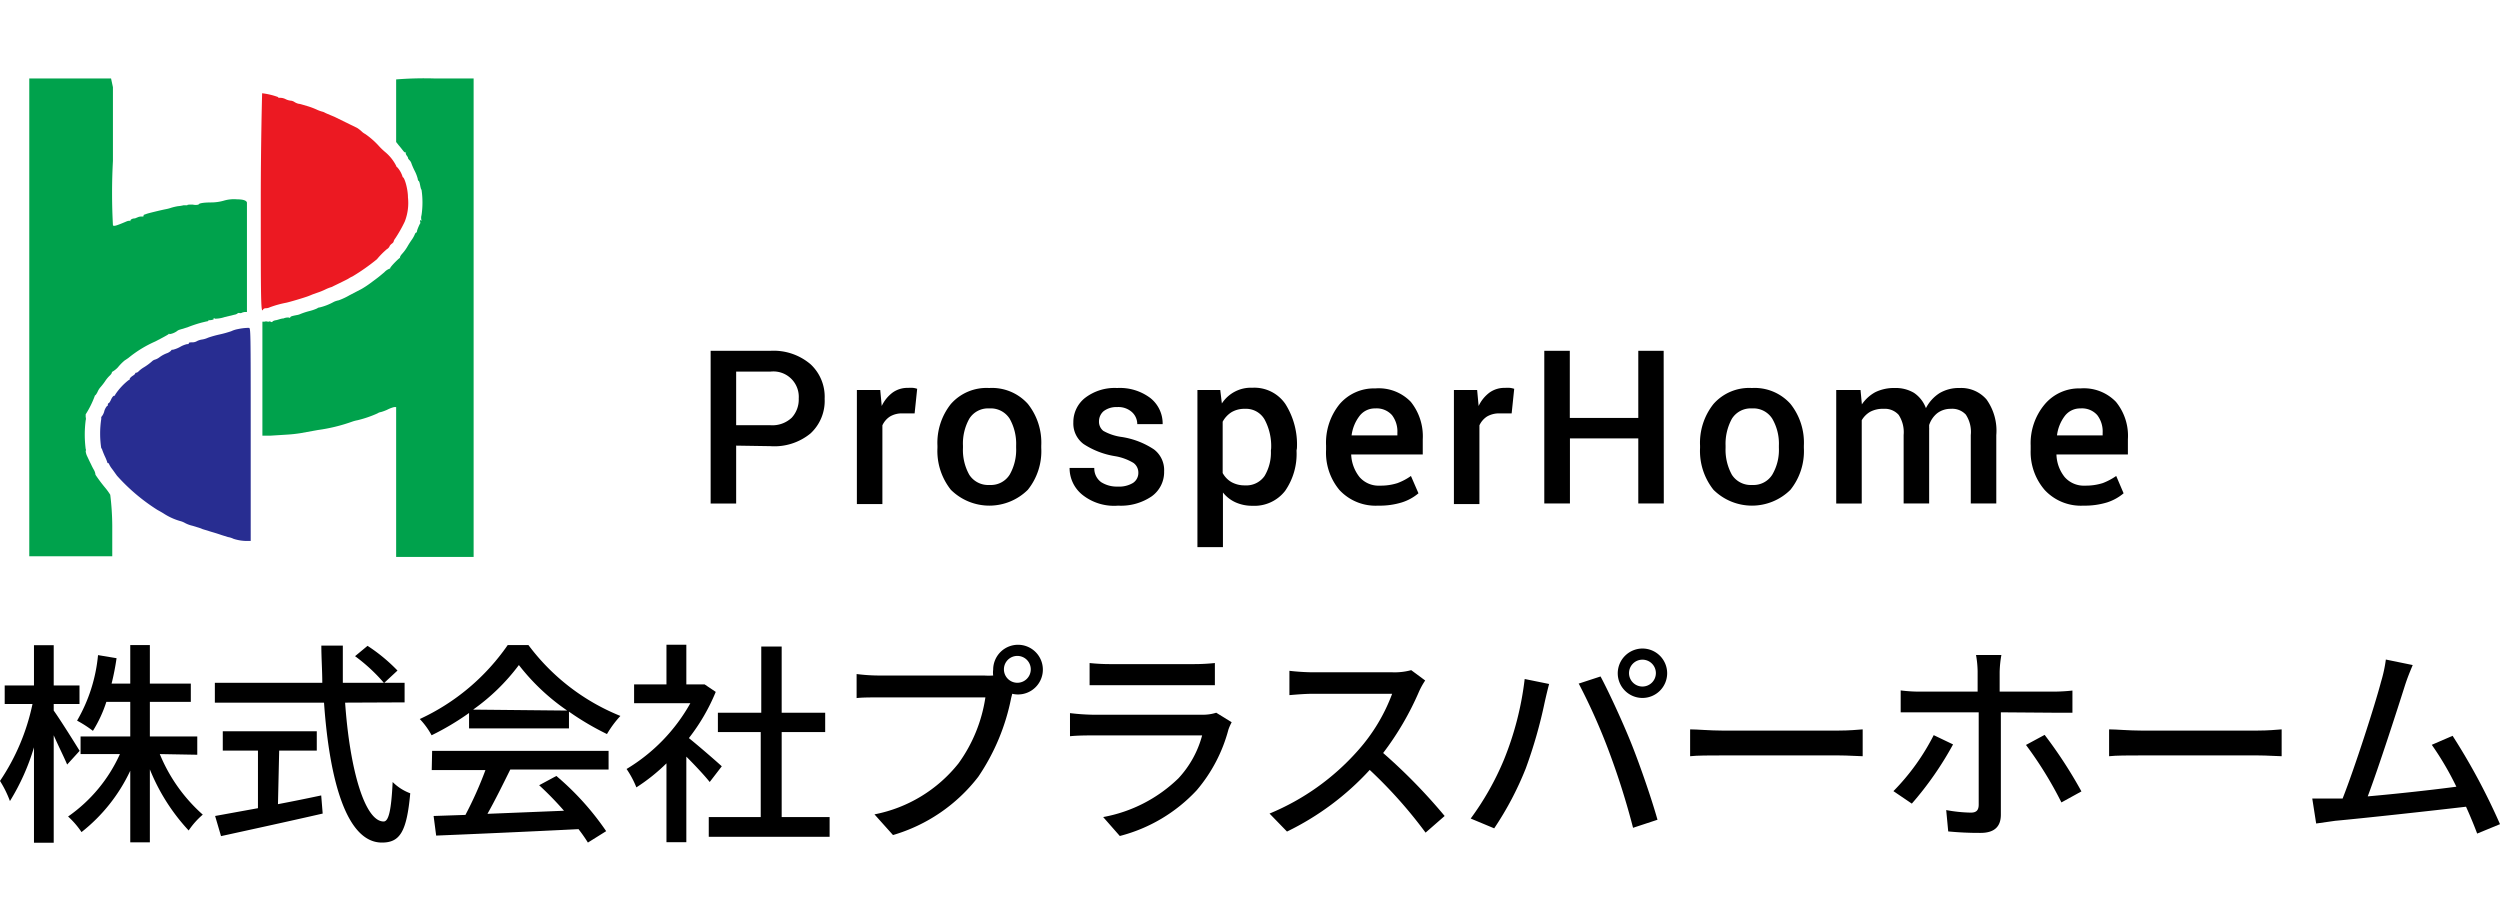
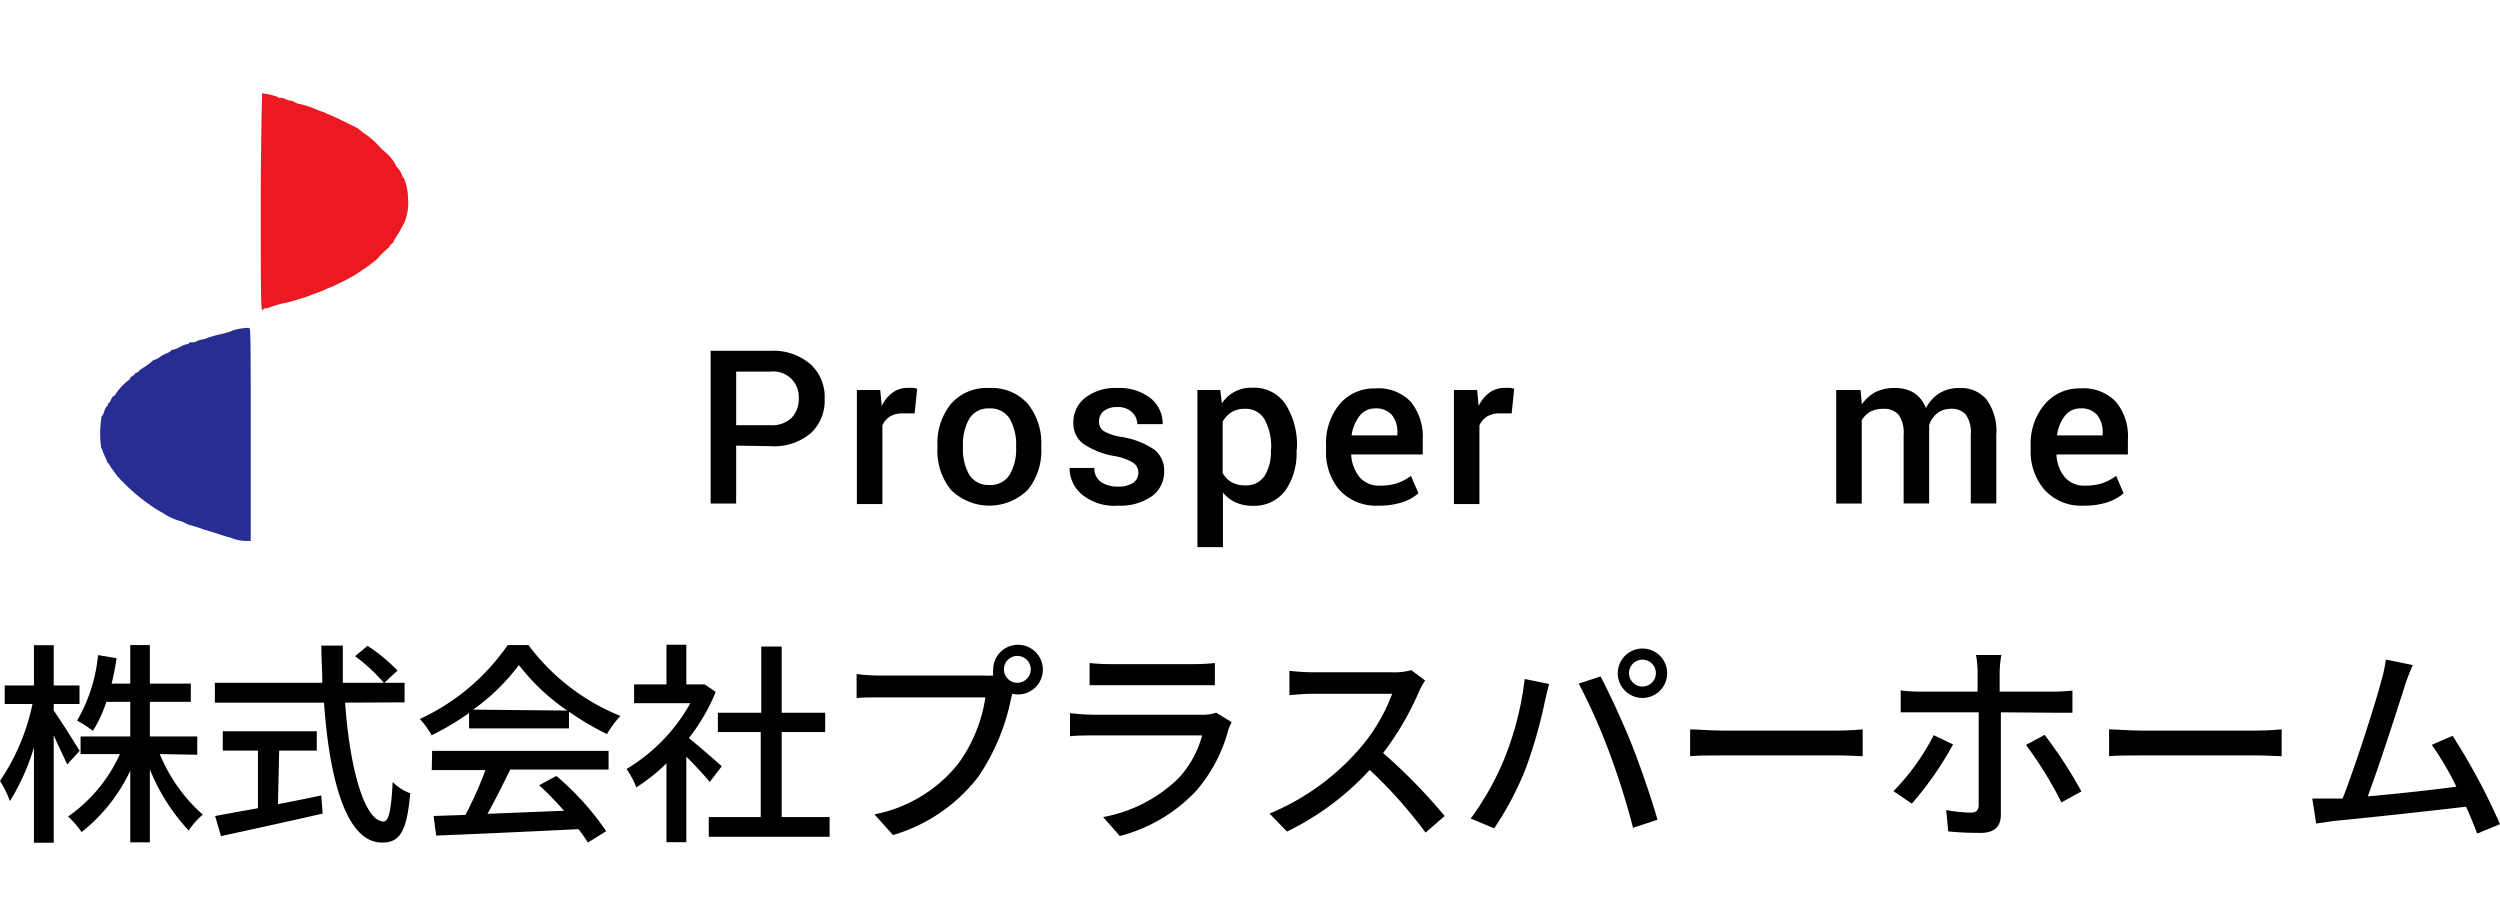
<svg xmlns="http://www.w3.org/2000/svg" viewBox="0 0 186.17 56.9" width="190px" height="70px">
  <defs>
    <style>.cls-1{fill:#00a24c;}.cls-2{fill:#ec1922;}.cls-3{fill:#282d91;}</style>
  </defs>
  <g id="レイヤー_2" data-name="レイヤー 2">
    <g id="layer">
      <path d="M54.82,27.34v4.31h-1.9V20.28h4.44a4.24,4.24,0,0,1,3,1,3.3,3.3,0,0,1,1.05,2.57,3.3,3.3,0,0,1-1.05,2.58,4.24,4.24,0,0,1-3,.95Zm0-1.52h2.54a2.1,2.1,0,0,0,1.6-.56,2,2,0,0,0,.52-1.43,1.89,1.89,0,0,0-2.12-2H54.82Z" />
      <path d="M68.11,24.94l-.9,0a1.73,1.73,0,0,0-.93.23,1.55,1.55,0,0,0-.57.66v5.86h-1.9V23.2h1.74l.11,1.19h0a2.67,2.67,0,0,1,.81-1,1.9,1.9,0,0,1,1.16-.35,2.3,2.3,0,0,1,.37,0,1.33,1.33,0,0,1,.3.07Z" />
      <path d="M69.81,27.35a4.65,4.65,0,0,1,1-3.11,3.53,3.53,0,0,1,2.85-1.19,3.59,3.59,0,0,1,2.88,1.18,4.63,4.63,0,0,1,1,3.12v.16a4.59,4.59,0,0,1-1,3.12,4.07,4.07,0,0,1-5.73,0,4.64,4.64,0,0,1-1-3.12Zm1.9.16a3.77,3.77,0,0,0,.47,2,1.67,1.67,0,0,0,1.51.76,1.65,1.65,0,0,0,1.5-.77,3.73,3.73,0,0,0,.48-2v-.16a3.79,3.79,0,0,0-.48-2,1.67,1.67,0,0,0-1.52-.77,1.64,1.64,0,0,0-1.49.77,3.79,3.79,0,0,0-.47,2Z" />
      <path d="M84.77,29.36a.89.89,0,0,0-.36-.73A3.91,3.91,0,0,0,83,28.12a6,6,0,0,1-2.31-.9,1.9,1.9,0,0,1-.76-1.61,2.29,2.29,0,0,1,.88-1.83,3.62,3.62,0,0,1,2.38-.73,3.77,3.77,0,0,1,2.48.75,2.42,2.42,0,0,1,.91,1.94H84.69a1.21,1.21,0,0,0-.4-.9,1.51,1.51,0,0,0-1.1-.37,1.57,1.57,0,0,0-1,.3,1,1,0,0,0-.35.76.87.87,0,0,0,.32.71,3.81,3.81,0,0,0,1.4.46,6,6,0,0,1,2.37.92,1.93,1.93,0,0,1,.76,1.64,2.22,2.22,0,0,1-.93,1.86,4.06,4.06,0,0,1-2.49.69A3.78,3.78,0,0,1,80.6,31a2.55,2.55,0,0,1-.95-2h1.84A1.26,1.26,0,0,0,82,30.06a2.17,2.17,0,0,0,1.23.33,2,2,0,0,0,1.14-.27A.89.89,0,0,0,84.77,29.36Z" />
      <path d="M96.55,27.71a4.83,4.83,0,0,1-.85,3,2.89,2.89,0,0,1-2.43,1.11A3,3,0,0,1,92,31.56a2.52,2.52,0,0,1-.93-.73h0V34.9h-1.9V23.2h1.7l.12,1a2.58,2.58,0,0,1,2.28-1.17,2.8,2.8,0,0,1,2.45,1.21,5.65,5.65,0,0,1,.86,3.29Zm-1.89-.16a4.19,4.19,0,0,0-.48-2.14,1.59,1.59,0,0,0-1.47-.81,1.87,1.87,0,0,0-1,.25,1.89,1.89,0,0,0-.66.71v3.82a1.73,1.73,0,0,0,.66.68,2,2,0,0,0,1,.24,1.65,1.65,0,0,0,1.46-.7,3.39,3.39,0,0,0,.47-1.89Z" />
      <path d="M102.63,31.81a3.67,3.67,0,0,1-2.88-1.16,4.33,4.33,0,0,1-1-3v-.31a4.56,4.56,0,0,1,1-3.08,3.37,3.37,0,0,1,2.67-1.18,3.31,3.31,0,0,1,2.64,1,4.1,4.1,0,0,1,.89,2.79V28h-5.33a2.88,2.88,0,0,0,.62,1.68,1.88,1.88,0,0,0,1.52.64,4.08,4.08,0,0,0,1.31-.19,4.32,4.32,0,0,0,1-.53l.56,1.29a3.57,3.57,0,0,1-1.24.68A5.61,5.61,0,0,1,102.63,31.81Zm-.22-7.24a1.43,1.43,0,0,0-1.16.55,3,3,0,0,0-.6,1.46h3.41v-.19a2,2,0,0,0-.4-1.32A1.53,1.53,0,0,0,102.41,24.57Z" />
      <path d="M112.57,24.94l-.9,0a1.78,1.78,0,0,0-.93.23,1.55,1.55,0,0,0-.57.66v5.86h-1.9V23.2H110l.11,1.19h0a2.67,2.67,0,0,1,.81-1,1.9,1.9,0,0,1,1.16-.35,2.3,2.3,0,0,1,.37,0,1.61,1.61,0,0,1,.31.07Z" />
-       <path d="M123.9,31.65H122V26.8h-5.09v4.85H115V20.28h1.9v5H122v-5h1.89Z" />
-       <path d="M126.6,27.35a4.65,4.65,0,0,1,1-3.11,3.54,3.54,0,0,1,2.86-1.19,3.58,3.58,0,0,1,2.87,1.18,4.63,4.63,0,0,1,1,3.12v.16a4.6,4.6,0,0,1-1,3.12,4.07,4.07,0,0,1-5.73,0,4.64,4.64,0,0,1-1-3.12Zm1.9.16a3.86,3.86,0,0,0,.47,2,1.67,1.67,0,0,0,1.51.76,1.65,1.65,0,0,0,1.5-.77,3.64,3.64,0,0,0,.49-2v-.16a3.7,3.7,0,0,0-.49-2,1.66,1.66,0,0,0-1.51-.77,1.65,1.65,0,0,0-1.5.77,3.88,3.88,0,0,0-.47,2Z" />
      <path d="M138.55,23.2l.1,1.07h0a2.86,2.86,0,0,1,1-.91,3.16,3.16,0,0,1,1.45-.31,2.66,2.66,0,0,1,1.43.36,2.36,2.36,0,0,1,.89,1.14,2.89,2.89,0,0,1,1-1.11,2.8,2.8,0,0,1,1.51-.39,2.49,2.49,0,0,1,2,.85,4,4,0,0,1,.73,2.66v5.09h-1.9v-5.1a2.33,2.33,0,0,0-.37-1.52,1.38,1.38,0,0,0-1.12-.43,1.64,1.64,0,0,0-1,.32,1.87,1.87,0,0,0-.61.89c0,.08,0,.15,0,.2a1,1,0,0,1,0,.17v5.47h-1.9v-5.1a2.36,2.36,0,0,0-.37-1.5,1.38,1.38,0,0,0-1.12-.45,2,2,0,0,0-1,.22,1.73,1.73,0,0,0-.63.63v6.2h-1.9V23.2Z" />
      <path d="M155.15,31.81a3.67,3.67,0,0,1-2.88-1.16,4.33,4.33,0,0,1-1.05-3v-.31a4.51,4.51,0,0,1,1.05-3.08,3.34,3.34,0,0,1,2.66-1.18,3.31,3.31,0,0,1,2.64,1,4,4,0,0,1,.89,2.79V28h-5.32a2.81,2.81,0,0,0,.61,1.68,1.89,1.89,0,0,0,1.52.64,4.19,4.19,0,0,0,1.32-.19,4.71,4.71,0,0,0,1-.53l.55,1.29a3.61,3.61,0,0,1-1.23.68A5.72,5.72,0,0,1,155.15,31.81Zm-.22-7.24a1.43,1.43,0,0,0-1.16.55,3,3,0,0,0-.59,1.46h3.4v-.19a2,2,0,0,0-.4-1.32A1.51,1.51,0,0,0,154.93,24.57Z" />
      <path d="M5,51.09c-.21-.51-.65-1.38-1-2.18v8H2.53V49.81a16.63,16.63,0,0,1-1.79,4A8,8,0,0,0,0,52.31a16.11,16.11,0,0,0,2.42-5.73H.35V45.2H2.53v-3H4v3H5.92v1.38H4v.49c.43.59,1.64,2.52,1.93,3Zm6.9-.78a12.22,12.22,0,0,0,3.2,4.51A5.8,5.8,0,0,0,14.05,56a14.77,14.77,0,0,1-2.89-4.55v5.43H9.7V51.55a12.63,12.63,0,0,1-3.63,4.57,6.18,6.18,0,0,0-1-1.16,11.33,11.33,0,0,0,3.86-4.65H6V49H9.7V46.42H7.92a9.62,9.62,0,0,1-1,2.16,8.82,8.82,0,0,0-1.18-.76,11.9,11.9,0,0,0,1.56-4.88l1.38.23a18.58,18.58,0,0,1-.37,1.89H9.7V42.19h1.46v2.87h3.05v1.36H11.16V49h3.53v1.36Z" />
      <path d="M25.7,46.48c.35,5,1.47,8.85,2.87,8.85.38,0,.57-.86.67-2.94a3.62,3.62,0,0,0,1.31.84c-.26,2.89-.78,3.67-2.11,3.67-2.64,0-3.91-4.66-4.31-10.42H16V45h8c0-.91-.07-1.84-.07-2.77h1.6c0,.93,0,1.88,0,2.77h4.6v1.46Zm-5,7.56c1.05-.2,2.14-.42,3.22-.65l.11,1.35c-2.66.61-5.52,1.23-7.57,1.68l-.44-1.5,3.19-.58V50.05H16.59V48.61h7v1.44h-2.8Zm6.67-11.79a12.71,12.71,0,0,1,2.23,1.84l-1,.93a12.76,12.76,0,0,0-2.16-2Z" />
      <path d="M34.93,47.25a19.73,19.73,0,0,1-2.79,1.66,5.53,5.53,0,0,0-.88-1.21,16.22,16.22,0,0,0,6.55-5.51h1.54a16,16,0,0,0,6.85,5.28,7.61,7.61,0,0,0-1,1.35,20.5,20.5,0,0,1-2.83-1.67V48.4H34.93Zm-2.75,2.82H45.32v1.39H38c-.53,1.07-1.12,2.27-1.7,3.3L42,54.53a23.88,23.88,0,0,0-1.85-1.9l1.28-.69a20.39,20.39,0,0,1,3.71,4.11l-1.36.85a11.19,11.19,0,0,0-.7-1c-3.81.19-7.88.37-10.6.48l-.19-1.46,2.37-.08a27.82,27.82,0,0,0,1.49-3.34h-4Zm10.06-3a15.93,15.93,0,0,1-3.6-3.39A15.2,15.2,0,0,1,35.23,47Z" />
      <path d="M52.85,52.39c-.37-.47-1.09-1.24-1.74-1.89v6.37H49.63V51a13.84,13.84,0,0,1-2.24,1.79,7.13,7.13,0,0,0-.73-1.37,13.24,13.24,0,0,0,4.75-4.9H47.22V45.12h2.41V42.17h1.48v2.95h1.1l.26,0,.83.56a14.61,14.61,0,0,1-2,3.44c.76.61,2.08,1.76,2.45,2.1ZM61.78,55v1.47h-9V55h3.87V48.67H53.46V47.23h3.23V42.3h1.52v4.93h3.24v1.44H58.21V55Z" />
      <path d="M73.28,44.46a5.47,5.47,0,0,0,.68,0,1.58,1.58,0,0,1,0-.43,1.85,1.85,0,1,1,1.42,1.79l-.08.31A15.91,15.91,0,0,1,72.85,52a12.42,12.42,0,0,1-6.35,4.34L65.12,54.8A10.56,10.56,0,0,0,71.38,51a11.21,11.21,0,0,0,2-4.91H65.52c-.69,0-1.33,0-1.73.05V44.35a13.37,13.37,0,0,0,1.73.11ZM76.76,44a1,1,0,0,0-1-1,1,1,0,0,0-1,1,1,1,0,0,0,1,1A1,1,0,0,0,76.76,44Z" />
      <path d="M91.72,47.94a3.94,3.94,0,0,0-.24.54A11.49,11.49,0,0,1,89.12,53a11.85,11.85,0,0,1-5.73,3.41L82.15,55a10.82,10.82,0,0,0,5.6-2.88,7.53,7.53,0,0,0,1.77-3.2H81.38c-.39,0-1.09,0-1.7.06V47.26a16.46,16.46,0,0,0,1.7.12h8.19a3.21,3.21,0,0,0,1-.15ZM81.14,43.53a14.25,14.25,0,0,0,1.52.08H88.9a14.81,14.81,0,0,0,1.57-.08v1.65c-.4,0-1,0-1.59,0H82.66c-.5,0-1.07,0-1.52,0Z" />
      <path d="M106.13,44.83a5.61,5.61,0,0,0-.46.83A21.79,21.79,0,0,1,103,50.23a41.22,41.22,0,0,1,4.58,4.69l-1.42,1.24A34.15,34.15,0,0,0,102,51.49a20.46,20.46,0,0,1-6.16,4.59l-1.3-1.34a17.91,17.91,0,0,0,6.58-4.69,13.3,13.3,0,0,0,2.55-4.23H97.76c-.62,0-1.49.08-1.74.1V44.11a16.64,16.64,0,0,0,1.74.11h5.94a4.7,4.7,0,0,0,1.39-.16Z" />
      <path d="M113.54,44.72l1.82.37c-.11.4-.25,1-.33,1.36a35.41,35.41,0,0,1-1.41,4.93,23.62,23.62,0,0,1-2.35,4.46l-1.75-.73A20.9,20.9,0,0,0,112,50.72,23.11,23.11,0,0,0,113.54,44.72Zm4,.35,1.65-.54c.64,1.2,1.71,3.52,2.35,5.14s1.46,4,1.89,5.53l-1.82.6a56.07,56.07,0,0,0-1.75-5.57A44.68,44.68,0,0,0,117.57,45.07Zm4.77-2.62a1.84,1.84,0,1,1-1.84,1.84A1.85,1.85,0,0,1,122.34,42.45Zm0,2.83a1,1,0,0,0,1-1,1,1,0,0,0-1-1,1,1,0,0,0-1,1A1,1,0,0,0,122.34,45.28Z" />
      <path d="M125.86,48.47c.51,0,1.5.09,2.37.09h8.69c.78,0,1.41-.06,1.79-.09v2c-.35,0-1.07-.06-1.78-.06h-8.7c-.9,0-1.85,0-2.37.06Z" />
      <path d="M145.44,49.59A24.51,24.51,0,0,1,142.37,54L141,53.07a16.69,16.69,0,0,0,3-4.17ZM149,47.2v7.62c0,.88-.47,1.36-1.51,1.36a23.88,23.88,0,0,1-2.41-.11l-.15-1.59a11,11,0,0,0,1.83.19c.41,0,.59-.17.59-.6,0-.76,0-6,0-6.81V47.2H143c-.49,0-1,0-1.46,0V45.57a11.4,11.4,0,0,0,1.45.09h4.28V44.17a7.34,7.34,0,0,0-.12-1.24h1.89a8.16,8.16,0,0,0-.13,1.26v1.47h4a13.67,13.67,0,0,0,1.42-.08v1.65c-.46,0-1,0-1.41,0Zm3.26,1.68A33.52,33.52,0,0,1,155,53.09l-1.49.82a28.54,28.54,0,0,0-2.64-4.28Z" />
      <path d="M157.06,48.47c.51,0,1.5.09,2.37.09h8.69c.78,0,1.41-.06,1.79-.09v2c-.35,0-1.07-.06-1.78-.06h-8.7c-.9,0-1.85,0-2.37.06Z" />
      <path d="M184.47,56.23c-.21-.56-.5-1.27-.83-2-2.55.3-7.67.86-9.75,1.05l-1.41.2-.29-1.86c.5,0,1.12,0,1.6,0l.66,0c.9-2.28,2.42-7,2.86-8.69a10.39,10.39,0,0,0,.36-1.66l2,.41c-.18.44-.39.92-.61,1.62-.48,1.52-1.94,6.05-2.74,8.16,2.18-.19,4.88-.49,6.6-.72a22.26,22.26,0,0,0-1.83-3.12l1.55-.67a47.34,47.34,0,0,1,3.53,6.58Z" />
-       <path class="cls-1" d="M2.18,17.79V35.58H8.36l0-2.24A19.82,19.82,0,0,0,8.21,31a4.56,4.56,0,0,0-.35-.49,11.16,11.16,0,0,1-.75-1A.88.88,0,0,0,7,29.16a4.73,4.73,0,0,1-.23-.45c-.07-.13-.18-.37-.26-.54a1.16,1.16,0,0,1-.13-.42.19.19,0,0,0,0-.17,8.36,8.36,0,0,1,0-2.12.42.42,0,0,0,0-.25c0-.11,0-.2,0-.2a7,7,0,0,0,.7-1.43s0-.07,0,0,.11-.09.18-.23a1.32,1.32,0,0,1,.23-.37,4.65,4.65,0,0,0,.32-.41,2.43,2.43,0,0,1,.39-.47c.09-.09.15-.19.13-.24s0,0,0,0,.25-.13.45-.35A3.73,3.73,0,0,1,9.28,21l.27-.18a8.63,8.63,0,0,1,2-1.23c.55-.28,1-.53,1-.55s.06-.06.07,0a1.28,1.28,0,0,0,.55-.22.57.57,0,0,1,.2-.11l.59-.18a9.23,9.23,0,0,1,1.09-.36l.33-.08c.11,0,.17-.06.15-.11s0-.05,0,0,.44,0,.39-.09,0-.05.1,0a2.27,2.27,0,0,0,.7-.12l.74-.18a.48.48,0,0,0,.21-.08.18.18,0,0,1,.14-.05.25.25,0,0,0,.17,0,.77.77,0,0,1,.24-.07l.17,0,0-4c0-2.21,0-4.07,0-4.13S18.34,9,17.66,9a2.66,2.66,0,0,0-1,.1,3.45,3.45,0,0,1-.87.13c-.73,0-1,.08-1,.16a.92.92,0,0,1-.44,0c-.22,0-.41,0-.41.05s0,0-.05,0l-.22,0a2.45,2.45,0,0,1-.42.07,4.15,4.15,0,0,0-.48.11,2.83,2.83,0,0,1-.41.11c-.36.07-1.31.3-1.44.35l-.17.06s-.06,0-.06.08-.05.06-.14.06a.66.66,0,0,0-.28.05l-.22.09c-.23,0-.37.12-.33.18s0,.06,0,0a.57.57,0,0,0-.31.05c-.8.34-.94.37-1,.28a44.46,44.46,0,0,1,0-4.79c0-2.58,0-5,0-5.49L8.27,0H2.18Z" />
-       <path class="cls-1" d="M29.5.07s0,1.1,0,2.36l0,2.3.18.23c.11.12.26.32.34.42s.16.18.26.1.1-.07,0,0-.07.14,0,.25.12.15.1.15,0,.1.13.22a.64.64,0,0,1,.14.26,5.24,5.24,0,0,0,.23.52,2.75,2.75,0,0,1,.23.6.23.23,0,0,0,.06.15c.05,0,.09.18.12.34s.07.31.1.31a6.5,6.5,0,0,1,0,1.9.68.68,0,0,0,0,.39s0,.05-.05,0-.08,0-.05.1,0,.14,0,.12-.29.57-.24.66,0,0,0,0-.11,0-.17.18a2.2,2.2,0,0,1-.23.4c-.07.1-.21.31-.3.47a3.11,3.11,0,0,1-.39.54c-.12.13-.2.27-.17.32s0,.06,0,0-.77.69-.74.79,0,.05,0,0a1,1,0,0,0-.43.28c-.44.37-.44.37-1.05.82a6.89,6.89,0,0,1-.62.41l-.92.48a4.93,4.93,0,0,1-.81.38,1.63,1.63,0,0,0-.35.11,4.21,4.21,0,0,1-1.07.42.29.29,0,0,0-.18.07,3.29,3.29,0,0,1-.62.21,5.18,5.18,0,0,0-.61.2,1,1,0,0,1-.3.09c-.4.08-.45.1-.48.18a.08.08,0,0,1-.11,0,.85.85,0,0,0-.39.07c-.17,0-.42.11-.56.13s-.26.08-.26.11-.06.05-.14,0-.13,0-.13,0,0,0-.08,0a.36.36,0,0,0-.24,0l-.16,0V26.6l.57,0,1.28-.08a10.13,10.13,0,0,0,1-.11l1.27-.23a12.65,12.65,0,0,0,2.58-.63,2.69,2.69,0,0,1,.38-.1,8.47,8.47,0,0,0,1.49-.51.61.61,0,0,1,.26-.1,3.3,3.3,0,0,0,.46-.17,2.44,2.44,0,0,1,.52-.2h.15l0,5.58,0,5.58h5.77V0H32.41A26.19,26.19,0,0,0,29.5.07Z" />
      <path class="cls-2" d="M19.42,9.08c0,7.56,0,8.51.18,8.11a.25.25,0,0,1,.2-.08.69.69,0,0,0,.29-.07,7.56,7.56,0,0,1,1.22-.34c.32-.07,1.39-.39,1.67-.5l.32-.13.31-.11a4.8,4.8,0,0,0,.6-.24,3.14,3.14,0,0,1,.48-.19s1.2-.58,1.25-.62a2,2,0,0,1,.31-.17,15.27,15.27,0,0,0,1.82-1.28,5.83,5.83,0,0,1,.74-.75.48.48,0,0,0,.22-.26s.07-.09.14-.14.14-.12.14-.16a.66.66,0,0,1,.13-.25,10.15,10.15,0,0,0,.7-1.24,3.79,3.79,0,0,0,.24-1.8c0-.64-.26-1.51-.39-1.51s-.06,0,0,0a1.89,1.89,0,0,0-.4-.73.17.17,0,0,1-.09-.12,3.24,3.24,0,0,0-.79-1A4.77,4.77,0,0,1,28.19,5a5.85,5.85,0,0,0-1-.87,1,1,0,0,1-.25-.18,2.59,2.59,0,0,0-.33-.26l-1.69-.83c-.5-.21-.63-.26-.74-.32A.67.67,0,0,0,24,2.47a2.53,2.53,0,0,1-.43-.16,5.59,5.59,0,0,0-.67-.25l-.41-.12a1.56,1.56,0,0,0-.27-.06,1,1,0,0,1-.31-.14.58.58,0,0,0-.28-.09,1.13,1.13,0,0,1-.34-.1.92.92,0,0,0-.39-.11c-.11,0-.2,0-.2-.06a5.26,5.26,0,0,0-1.18-.28S19.42,4.69,19.42,9.08Z" />
      <path class="cls-3" d="M17.73,18.66a2,2,0,0,0-.51.16,8,8,0,0,1-.86.24,8,8,0,0,0-.86.24,1.65,1.65,0,0,1-.46.14,1.17,1.17,0,0,0-.43.15s-.13.06-.28.06-.27,0-.27.07-.06.06-.13.06a1.92,1.92,0,0,0-.52.21,2.19,2.19,0,0,1-.53.21c-.07,0-.13,0-.13.06a.9.9,0,0,1-.35.21,2.27,2.27,0,0,0-.51.28,1.11,1.11,0,0,1-.3.17.73.73,0,0,0-.21.09,4.26,4.26,0,0,1-.65.49,2.13,2.13,0,0,0-.42.32.29.29,0,0,1-.16.09s-.08,0-.08.05-.09.12-.2.19-.21.18-.21.22a.08.08,0,0,1-.08.09,4.56,4.56,0,0,0-1,1.08.09.09,0,0,1-.09.09c-.05,0-.15.12-.22.28s-.15.27-.18.27-.06.05-.06.1,0,.11-.06.11a1,1,0,0,0-.21.41,1,1,0,0,1-.22.41s0,0,0,.06,0,.08,0,.09a7.17,7.17,0,0,0,0,2.17.17.17,0,0,1,.07.12s.09.25.19.47a3.72,3.72,0,0,1,.19.46.07.07,0,0,0,.06.07s.07,0,.07.06a1.74,1.74,0,0,0,.23.37l.36.5a14.27,14.27,0,0,0,3,2.54c.14.08.38.21.53.31a4.61,4.61,0,0,0,1.15.52,1.44,1.44,0,0,1,.4.16,2.23,2.23,0,0,0,.55.2l.61.19.14.06.65.2c.35.1.68.21.76.24l.48.15a1.48,1.48,0,0,1,.41.13,3.25,3.25,0,0,0,1,.16h.28V26.52c0-7.89,0-7.94-.14-7.95A4,4,0,0,0,17.73,18.66Z" />
    </g>
  </g>
</svg>